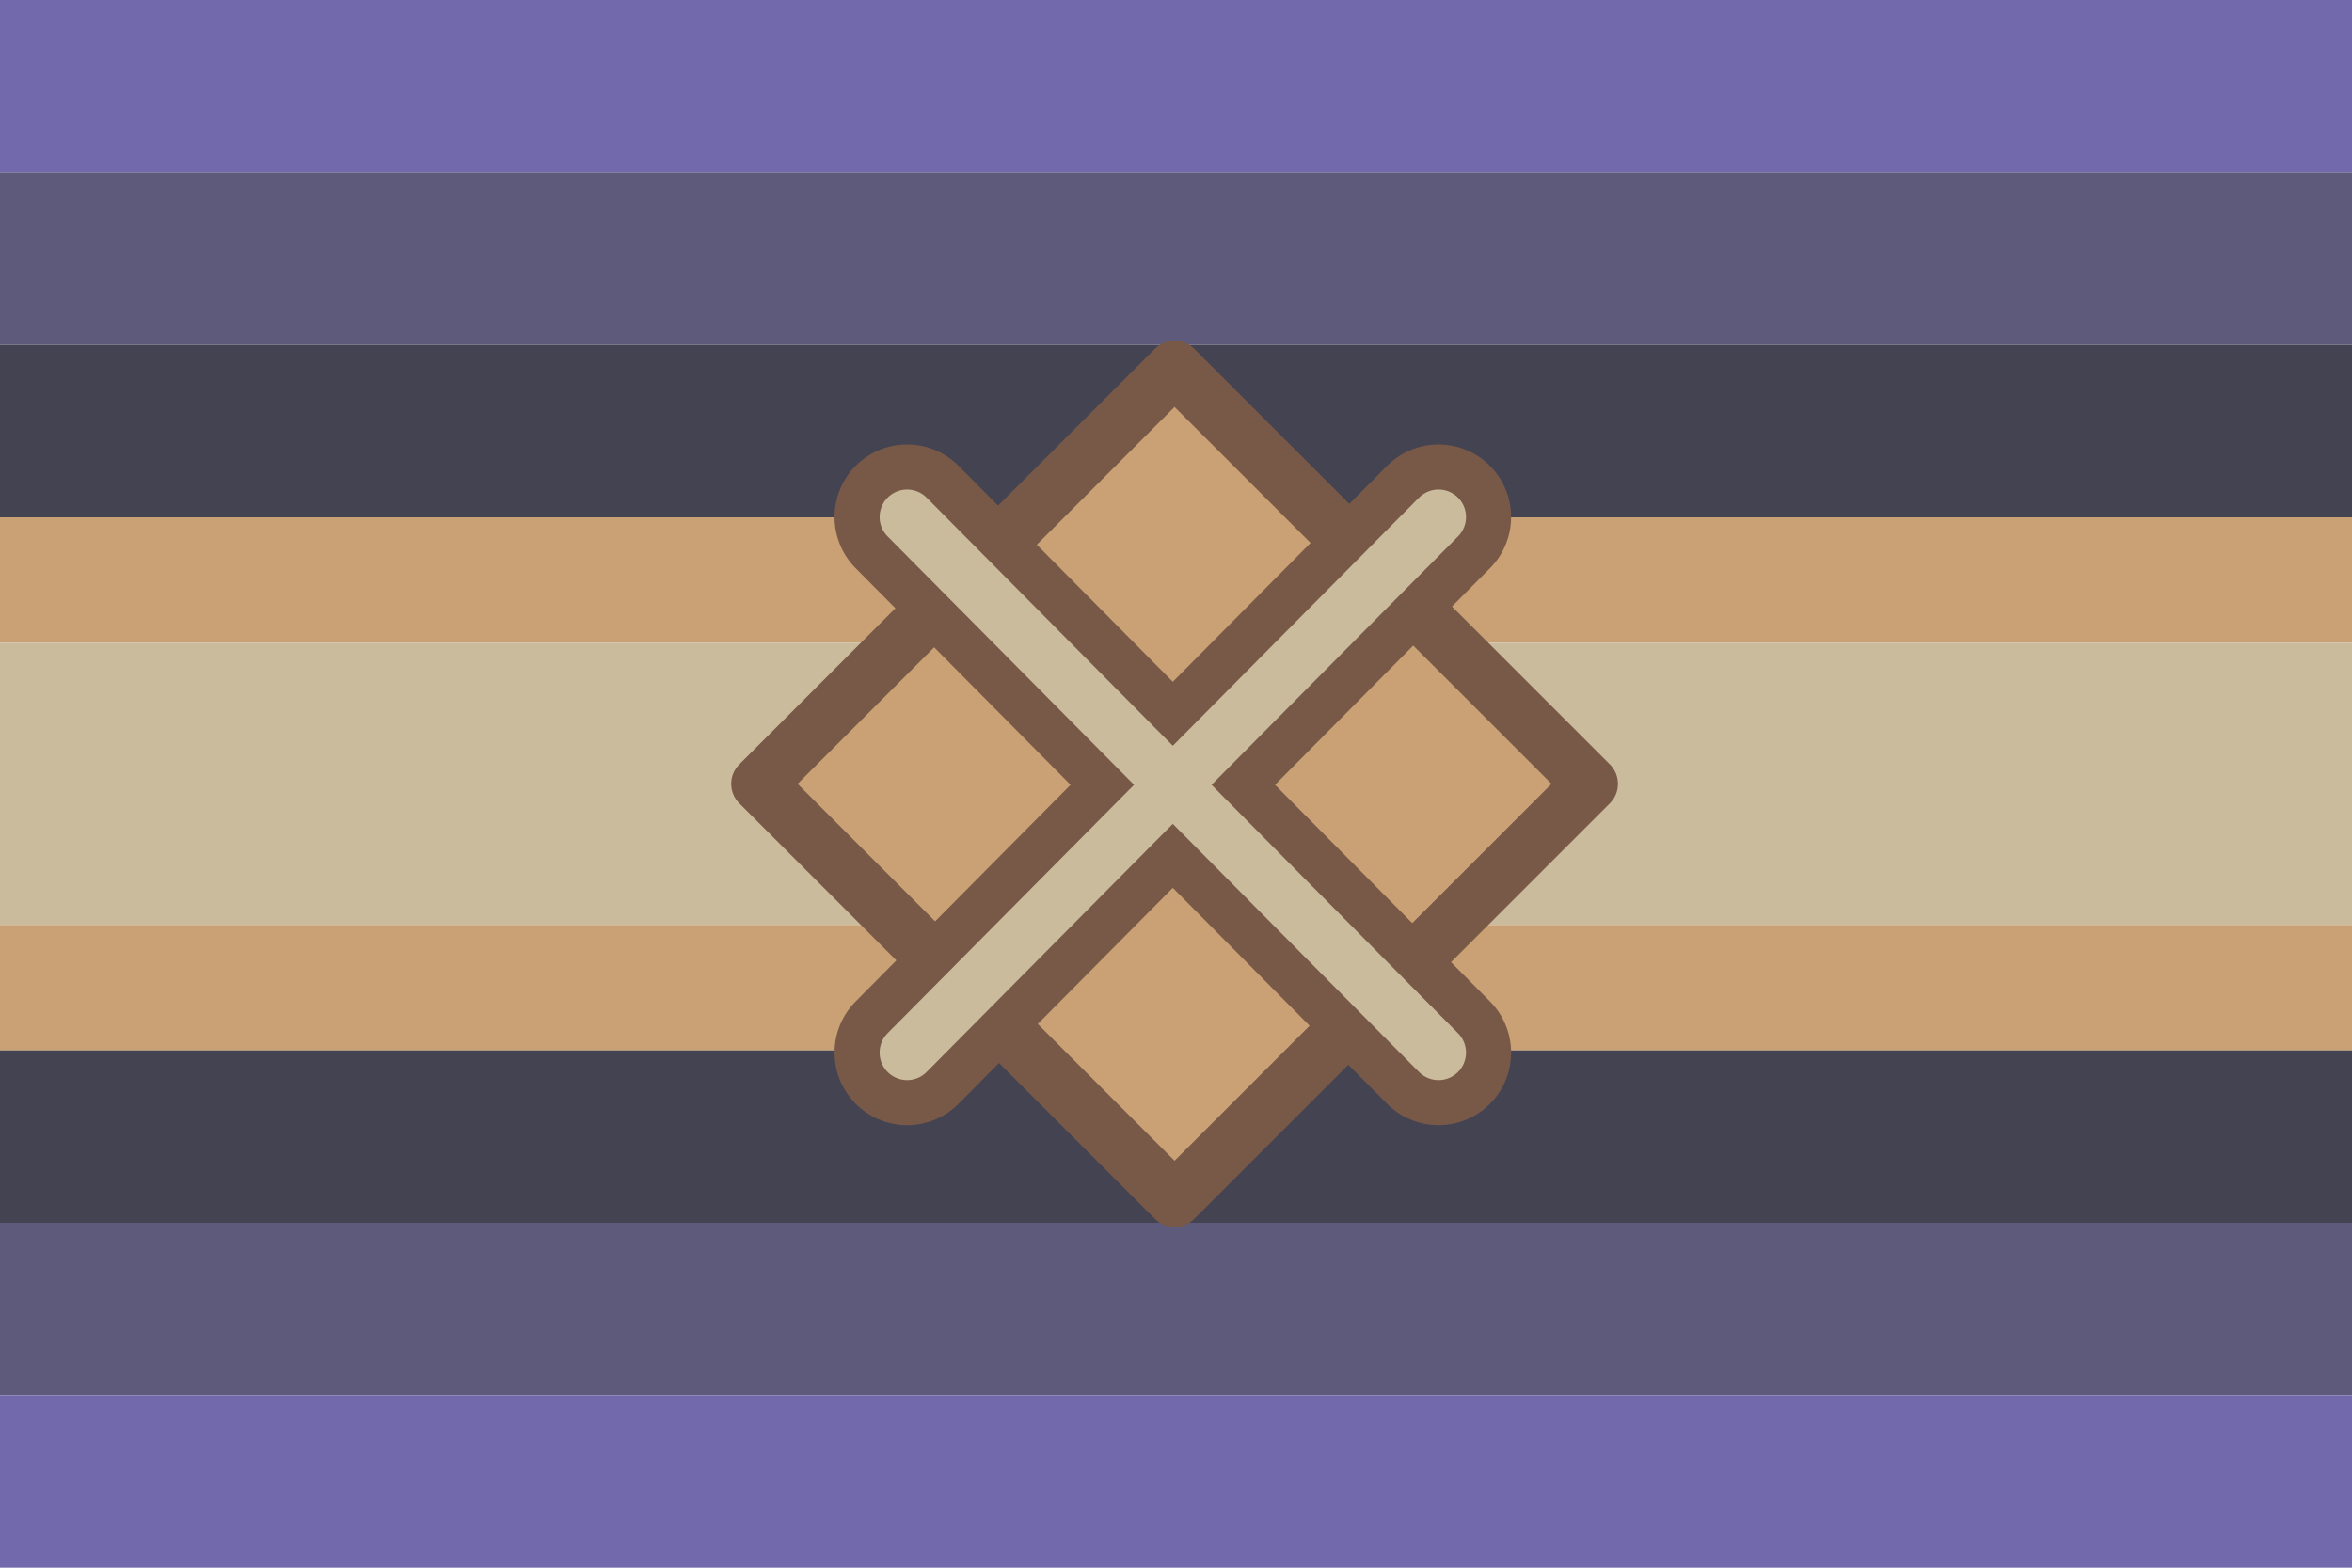
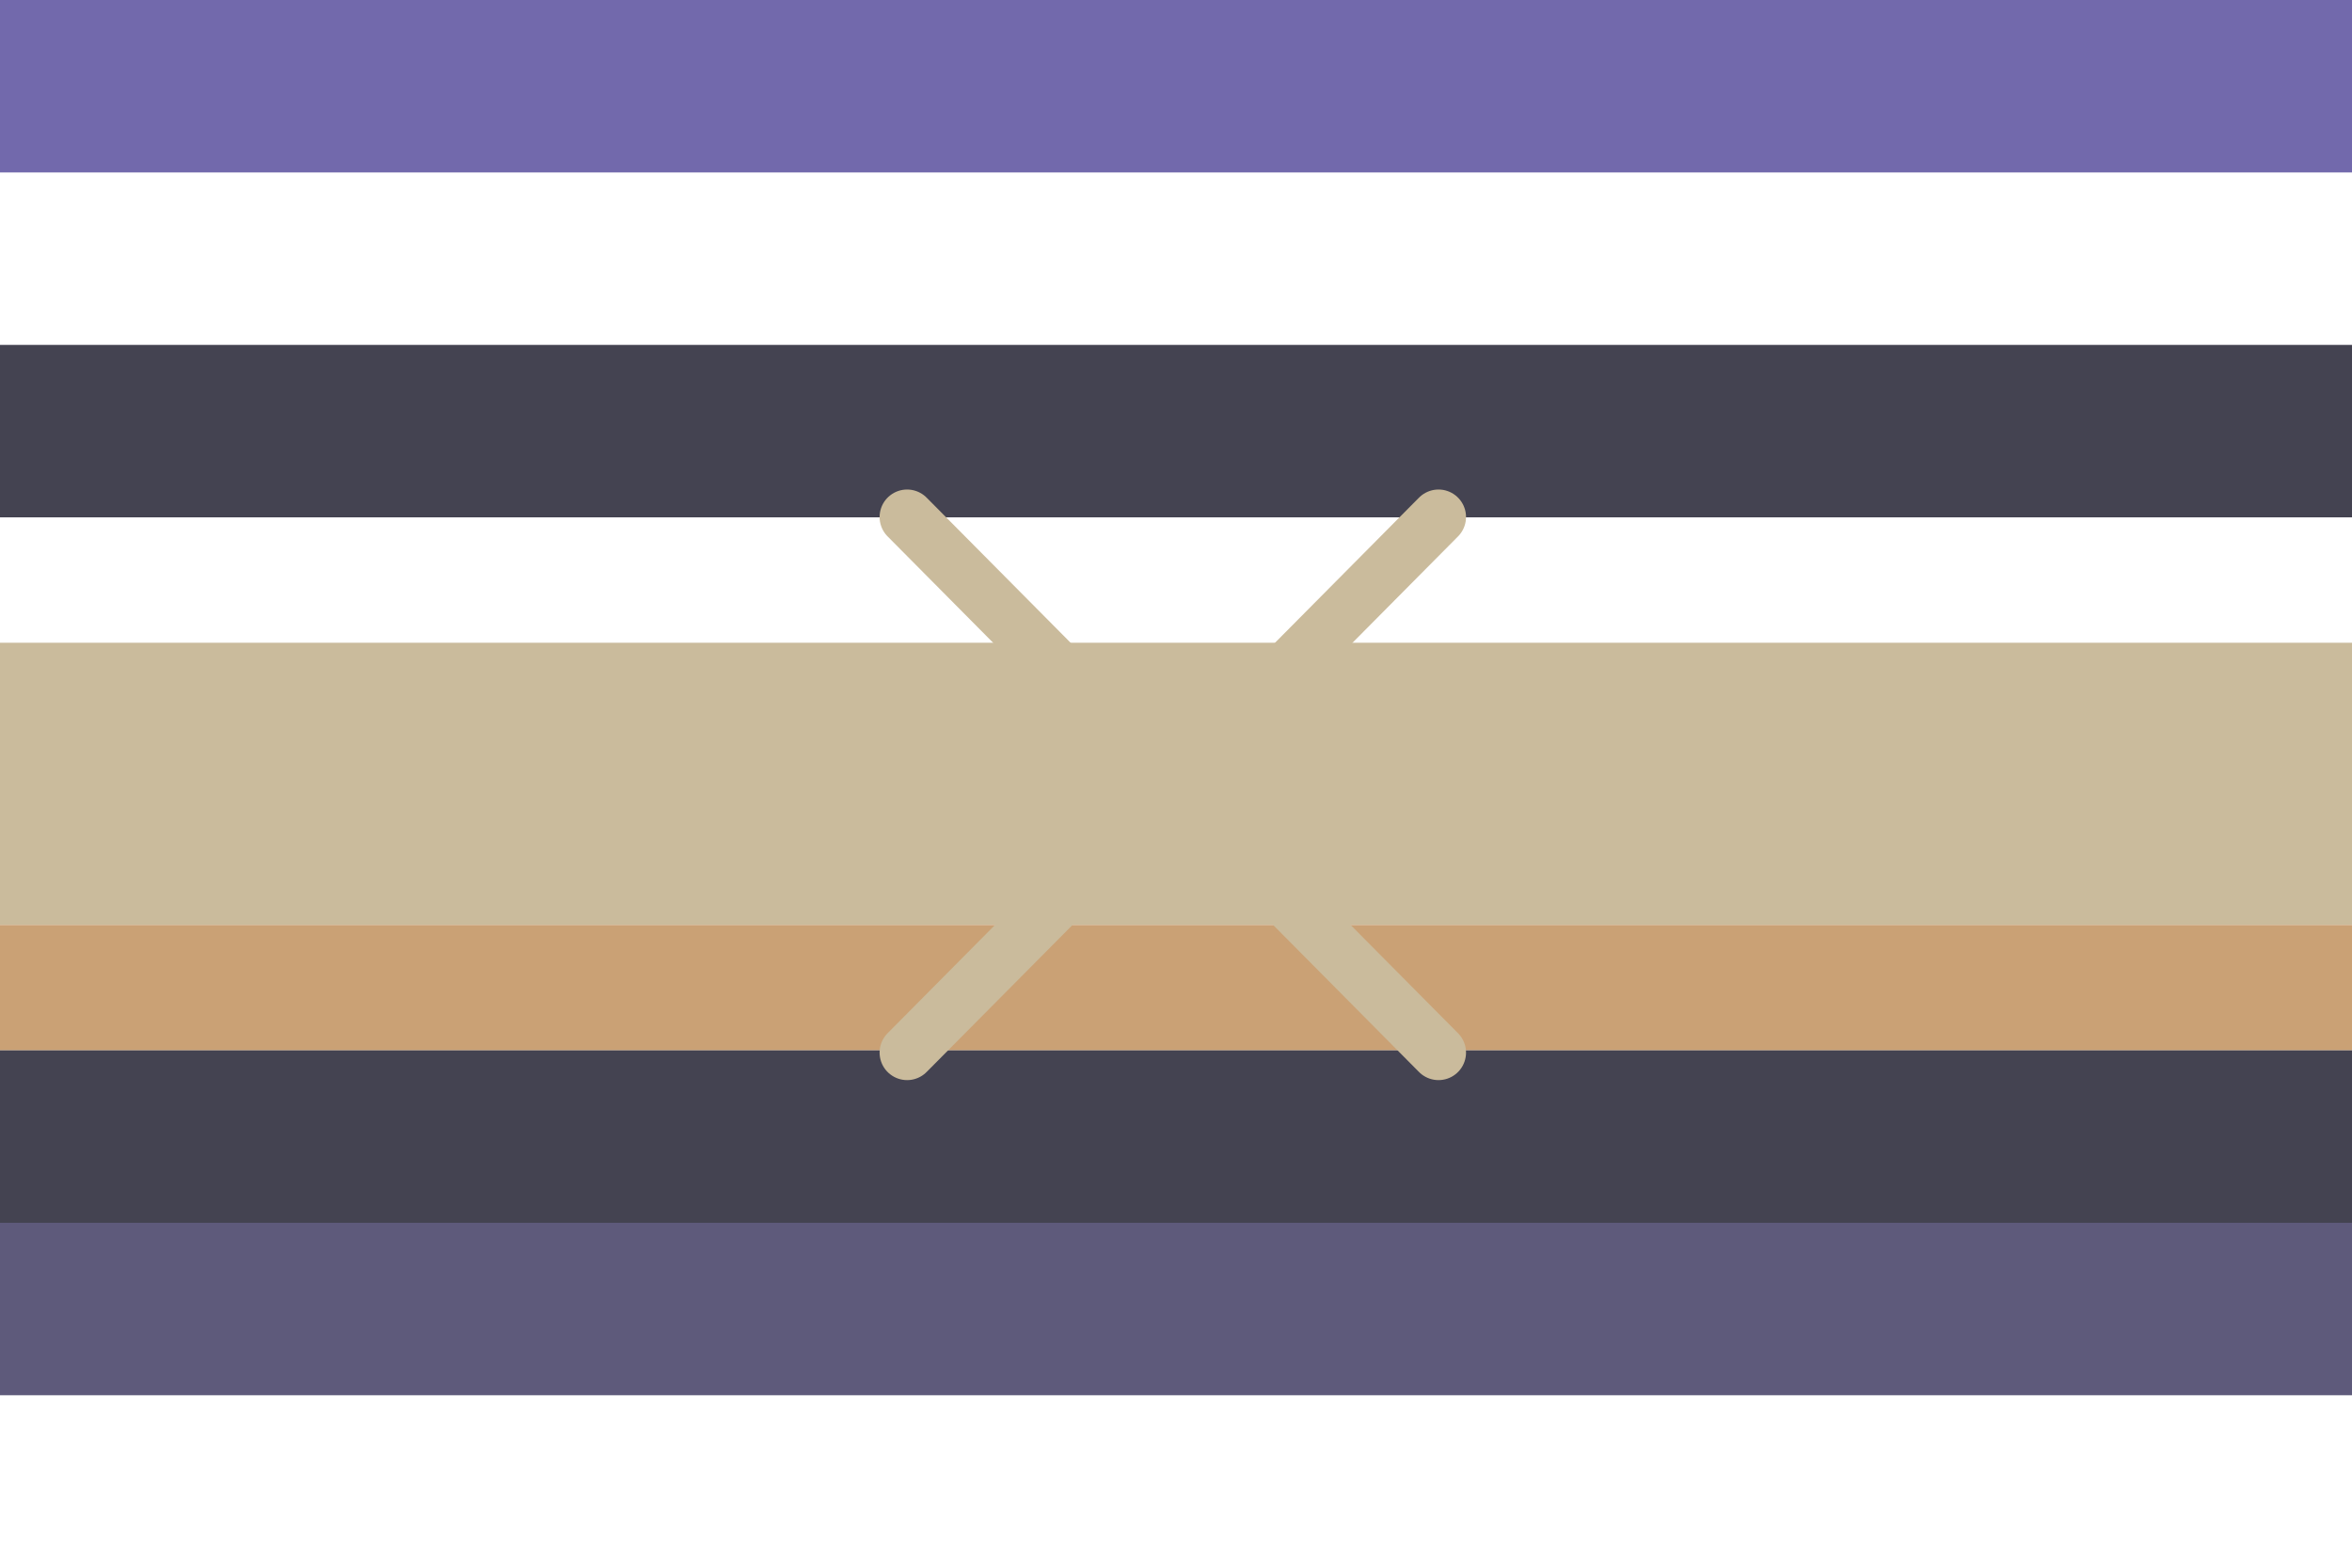
<svg xmlns="http://www.w3.org/2000/svg" xmlns:ns1="http://www.inkscape.org/namespaces/inkscape" xmlns:ns2="http://sodipodi.sourceforge.net/DTD/sodipodi-0.dtd" width="300mm" height="200mm" viewBox="0 0 300 200" version="1.1" id="svg1" xml:space="preserve" ns1:version="1.4 (86a8ad7, 2024-10-11)" ns2:docname="extranthrope-star.svg">
  <ns2:namedview id="namedview1" pagecolor="#505050" bordercolor="#ffffff" borderopacity="1" ns1:showpageshadow="0" ns1:pageopacity="0" ns1:pagecheckerboard="1" ns1:deskcolor="#505050" ns1:document-units="mm" ns1:zoom="0.51339147" ns1:cx="288.27904" ns1:cy="349.63573" ns1:window-width="1920" ns1:window-height="1017" ns1:window-x="-8" ns1:window-y="-8" ns1:window-maximized="1" ns1:current-layer="svg1" />
  <defs id="defs1" />
  <g ns1:groupmode="layer" id="layer2" ns1:label="Flag">
    <rect style="opacity:1;fill:#7269ac;stroke-width:4.638;stroke-linejoin:round;stroke-dasharray:none;fill-opacity:1" id="rect1" width="300" x="-300" y="0" height="22" ns1:label="Top" transform="scale(-1,1)" />
-     <rect style="opacity:1;fill:#5e5a7b;stroke-width:4.638;stroke-linejoin:round;fill-opacity:1" id="rect2" width="300" x="-300" y="22" height="22" ns1:label="Top-2" transform="scale(-1,1)" />
    <rect style="opacity:1;fill:#444351;stroke-width:4.638;stroke-linejoin:round;fill-opacity:1" id="rect3" width="300" x="-300" y="44" height="22" ns1:label="Top-3" transform="scale(-1,1)" />
-     <rect style="opacity:1;fill:#caa175;stroke-width:3.956;stroke-linejoin:round;fill-opacity:1" id="rect4" width="300" x="-300" y="66" height="16" ns1:label="Top-4" transform="scale(-1,1)" />
    <rect style="opacity:1;fill:#cabb9c;stroke-width:5.934;stroke-linejoin:round;fill-opacity:1" id="rect5" width="300" x="-300" y="82" height="36" ns1:label="Mid" transform="scale(-1,1)" />
    <rect style="opacity:1;fill:#caa175;stroke-width:3.956;stroke-linejoin:round;fill-opacity:1" id="rect9" width="300" x="-300" y="-134" height="16" ns1:label="Bottom-4" transform="scale(-1)" />
    <rect style="opacity:1;fill:#444351;stroke-width:4.638;stroke-linejoin:round;fill-opacity:1" id="rect8" width="300" x="-300" y="-156" height="22" ns1:label="Bottom-3" transform="scale(-1)" />
    <rect style="opacity:1;fill:#5e5a7b;stroke-width:4.638;stroke-linejoin:round;fill-opacity:1" id="rect7" width="300" x="-300" y="-178" height="22" ns1:label="Bottom-2" transform="scale(-1)" />
-     <rect style="opacity:1;fill:#7269ac;stroke-width:4.638;stroke-linejoin:round;stroke-dasharray:none;fill-opacity:1" id="rect6" width="300" x="-300" y="-200" height="22" ns1:label="Bottom" transform="scale(-1)" />
    <g id="g12" ns1:label="Extranth">
-       <rect style="opacity:1;fill:#caa175;stroke:#785947;stroke-width:7.017;stroke-linejoin:round;stroke-dasharray:none;stroke-opacity:1;fill-opacity:1" id="rect10" width="75.017" height="75.017" x="139.14" y="-72.735" transform="rotate(45)" ns1:label="Square" />
-       <path id="path11" style="opacity:1;fill:none;stroke:#785947;stroke-width:18.517;stroke-linecap:round;stroke-linejoin:round;stroke-dasharray:none;stroke-opacity:1" d="m 183.484,65.96 -67.782,68.328 m 0,-68.328 67.782,68.328" ns1:label="X Outer" />
      <path id="path12" style="opacity:1;fill:none;stroke:#cabb9c;stroke-width:7.017;stroke-linecap:round;stroke-linejoin:round;stroke-dasharray:none;stroke-opacity:1" d="m 183.484,65.96 -67.782,68.328 m 0,-68.328 67.782,68.328" ns1:label="X Inner" />
    </g>
  </g>
</svg>